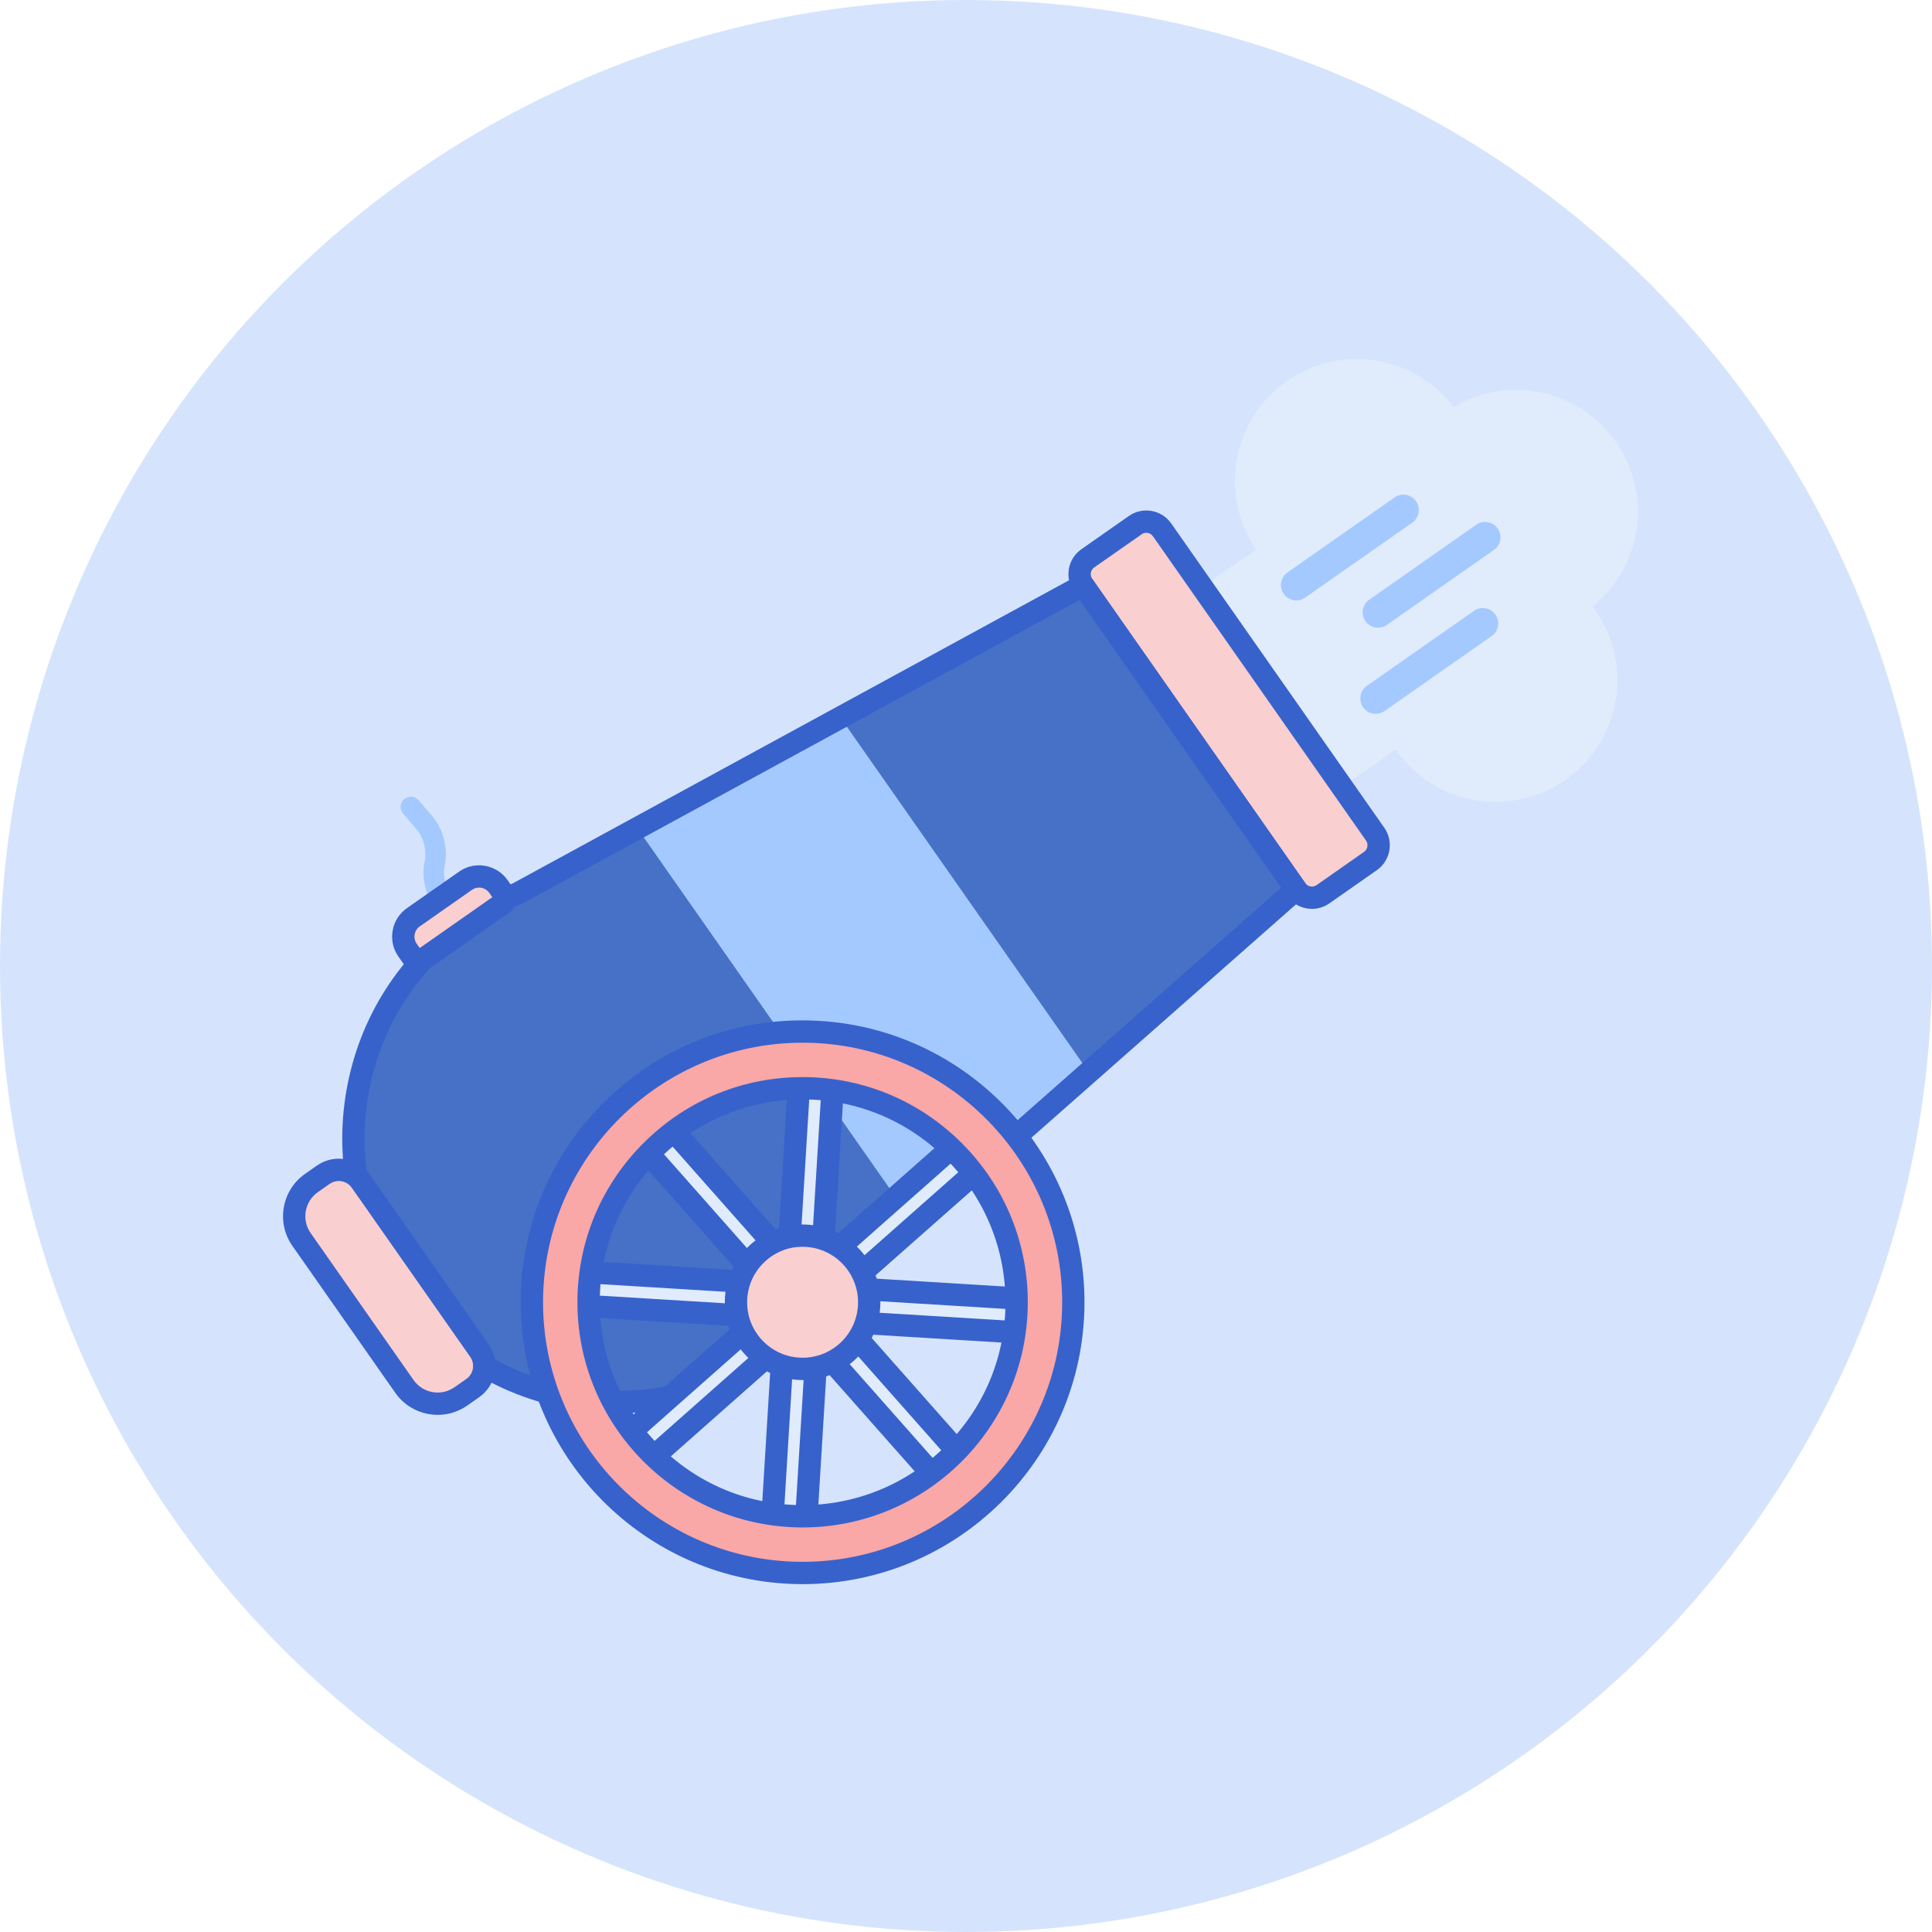
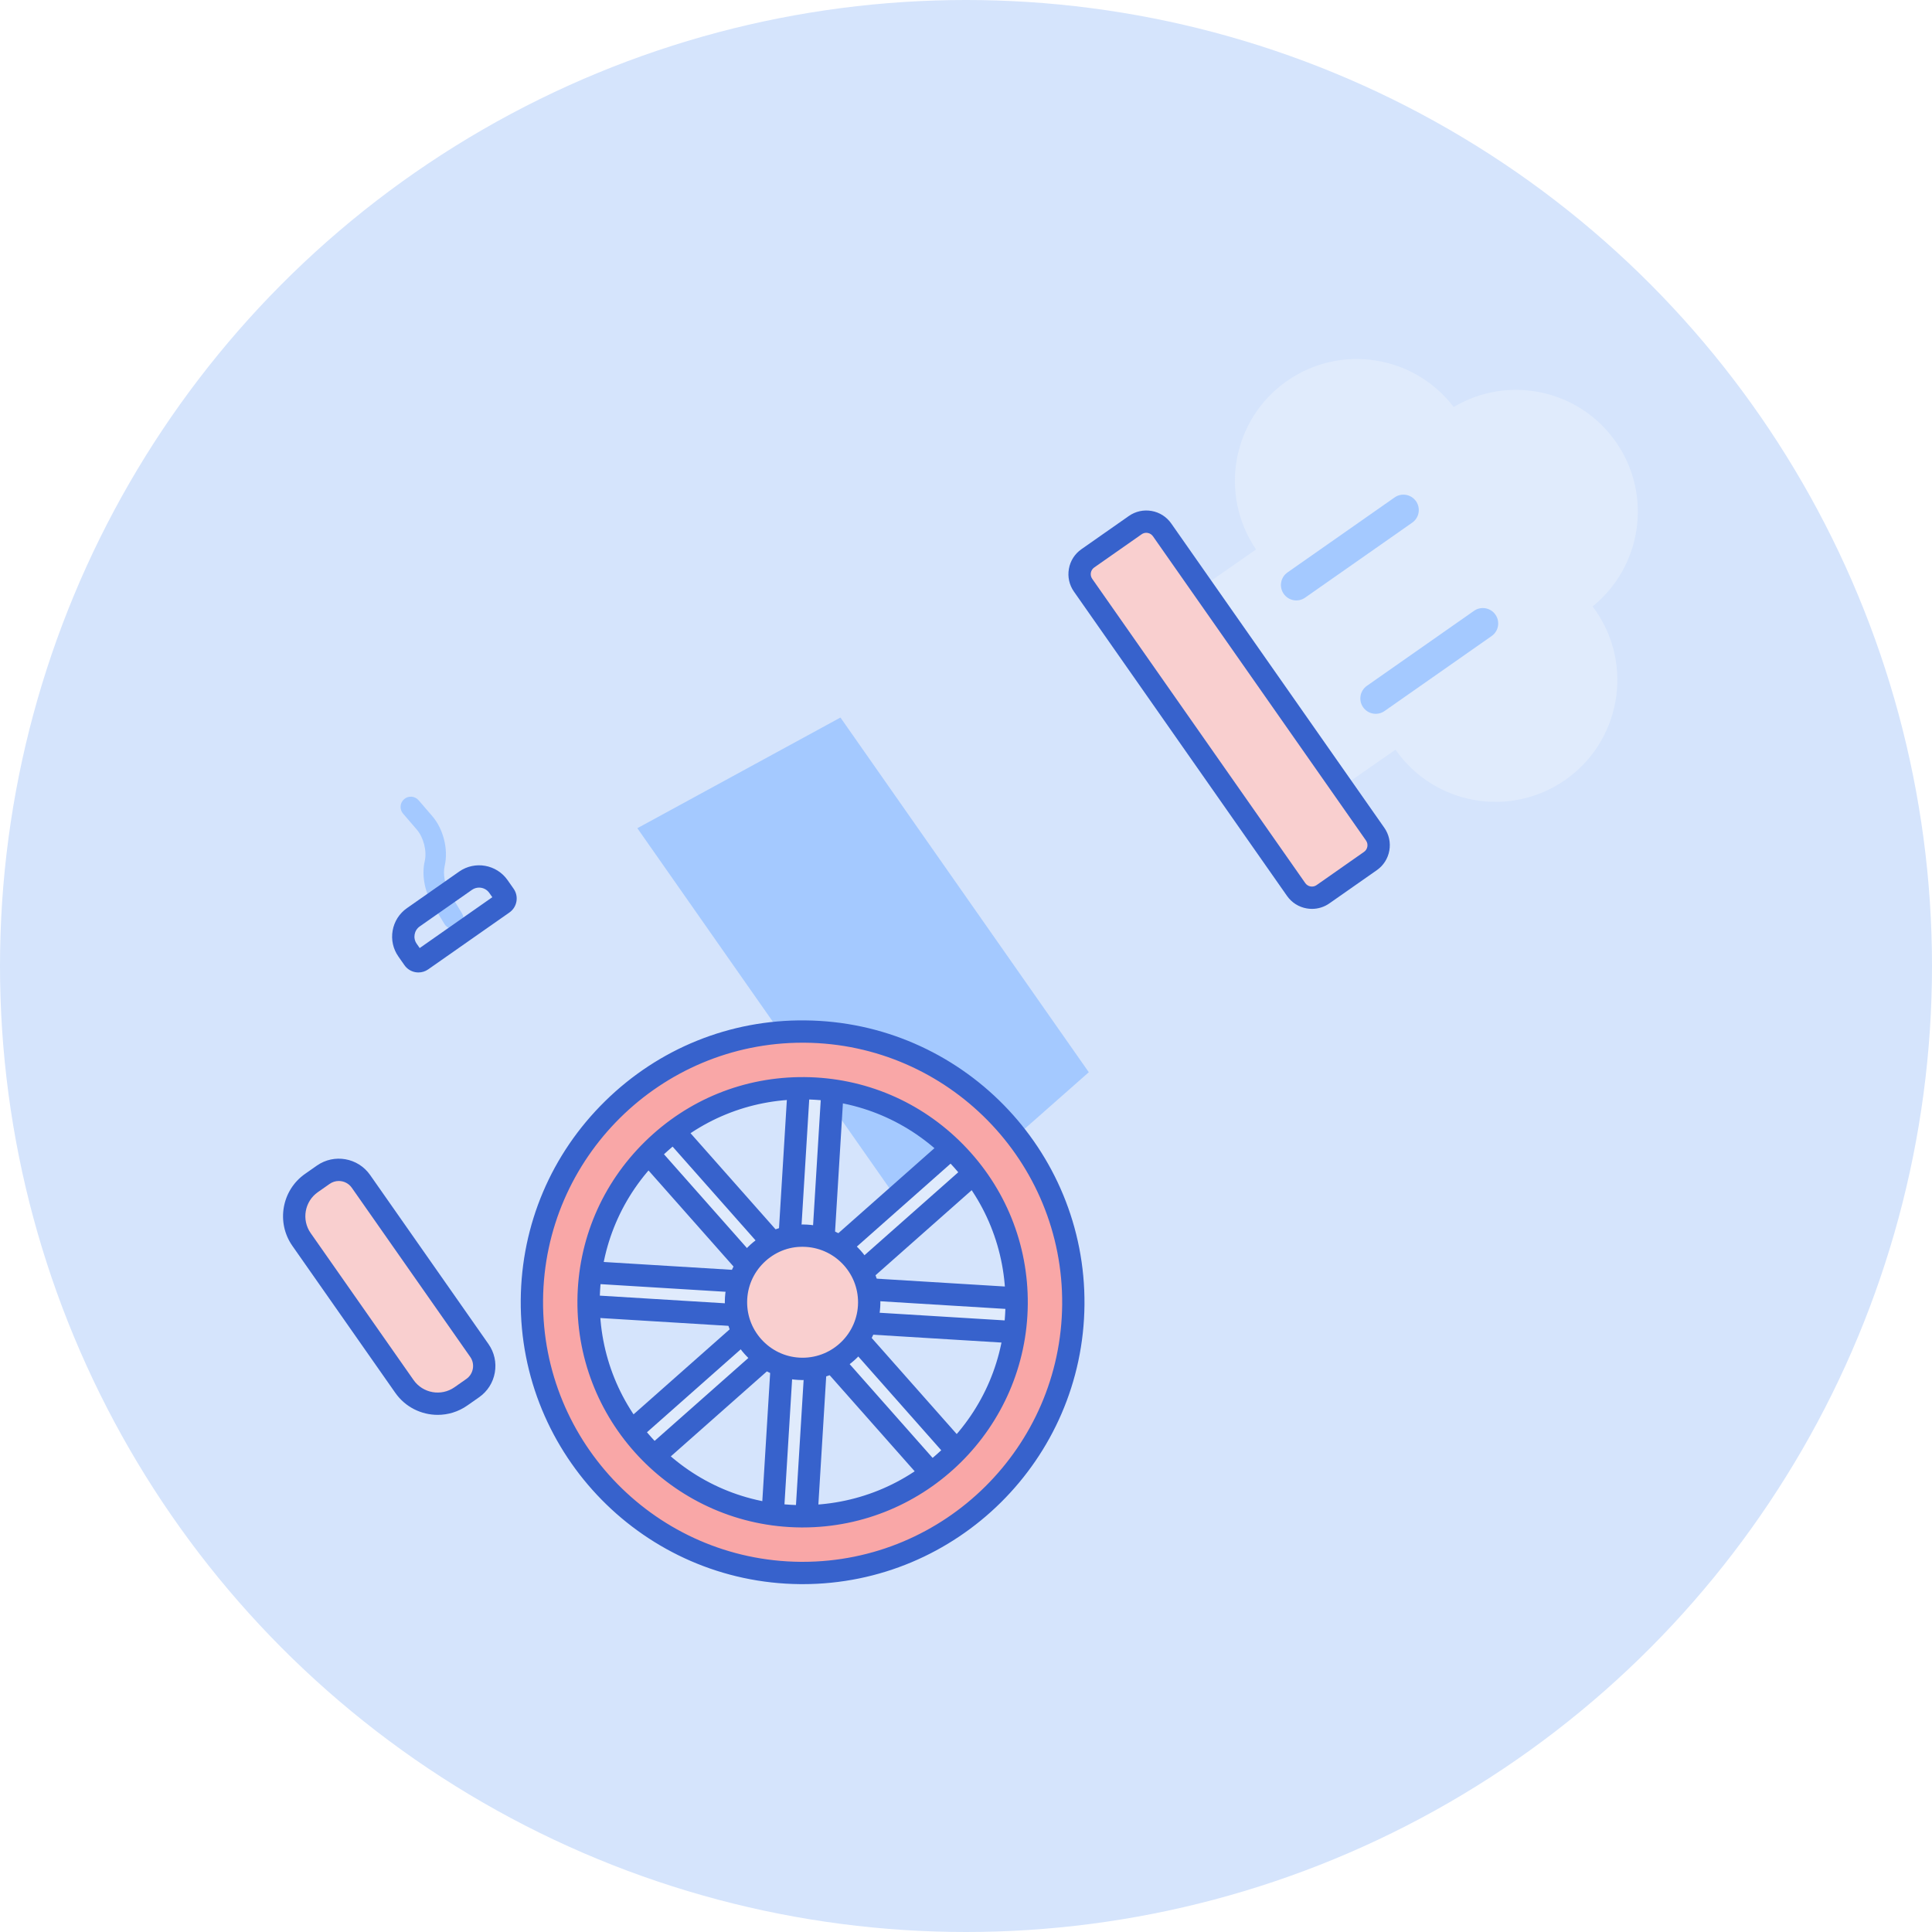
<svg xmlns="http://www.w3.org/2000/svg" width="230" height="230" viewBox="0 0 230 230" fill="none">
  <circle cx="115" cy="115" r="115" fill="#D5E4FC" />
-   <path d="M154.295 105.882L141.62 87.779L128.945 69.677L61.637 106.355C59.512 107.225 57.449 108.333 55.489 109.705C41.264 119.665 37.807 139.271 47.767 153.496C57.727 167.721 77.333 171.178 91.558 161.217C93.518 159.846 95.265 158.285 96.809 156.586L154.295 105.882Z" fill="#4671C6" />
  <path d="M75.875 98.596L108.969 145.86L129.619 127.646L100.053 85.421L75.875 98.596Z" fill="#A4C9FF" />
  <path d="M189.594 72.194C195.465 67.454 196.756 58.913 192.377 52.626C187.997 46.339 179.536 44.59 173.056 48.456C168.374 42.304 159.63 40.883 153.227 45.344C146.696 49.895 145.061 58.848 149.531 65.41L142.385 70.389L158.988 94.222L166.131 89.245C170.711 95.819 179.752 97.435 186.326 92.856C192.9 88.276 194.517 79.234 189.937 72.661C189.826 72.501 189.71 72.347 189.594 72.194Z" fill="#E0EBFC" />
  <path d="M163.146 102.502L157.5 106.456C156.461 107.183 155.029 106.93 154.301 105.891L128.937 69.668C128.209 68.629 128.462 67.196 129.502 66.468L135.147 62.515C136.186 61.787 137.618 62.04 138.346 63.08L163.71 99.303C164.438 100.343 164.185 101.775 163.146 102.502Z" fill="#F9CFCF" />
-   <path d="M73.593 168.24C71.681 168.24 69.755 168.073 67.833 167.733C59.213 166.213 51.7 161.427 46.679 154.257C41.658 147.087 39.731 138.39 41.251 129.769C42.771 121.149 47.556 113.637 54.727 108.616C56.689 107.242 58.82 106.078 61.064 105.153L128.308 68.511C128.901 68.188 129.643 68.361 130.032 68.915L155.382 105.12C155.77 105.674 155.68 106.431 155.173 106.878L97.742 157.534C96.106 159.326 94.283 160.931 92.32 162.305C86.749 166.206 80.255 168.24 73.593 168.24ZM128.536 71.412L62.272 107.521C62.229 107.544 62.184 107.565 62.139 107.583C60.052 108.438 58.071 109.518 56.251 110.793C49.662 115.406 45.264 122.31 43.866 130.232C42.469 138.153 44.241 146.145 48.855 152.734C53.469 159.323 60.372 163.721 68.294 165.118C76.214 166.514 84.207 164.744 90.796 160.129C92.617 158.854 94.309 157.362 95.826 155.692C95.859 155.657 95.894 155.622 95.93 155.59L152.524 105.671L128.536 71.412Z" fill="#3762CC" />
  <path d="M156.191 108.2C155.979 108.2 155.766 108.181 155.554 108.144C154.599 107.976 153.769 107.447 153.214 106.653L127.85 70.43C127.294 69.637 127.081 68.674 127.249 67.721C127.417 66.768 127.947 65.936 128.741 65.381L134.385 61.429C135.178 60.874 136.14 60.661 137.094 60.828C138.048 60.996 138.879 61.526 139.434 62.319L164.798 98.542C165.353 99.335 165.566 100.298 165.398 101.251C165.23 102.205 164.7 103.036 163.908 103.591L158.262 107.544C157.647 107.975 156.928 108.2 156.191 108.2ZM136.462 63.428C136.265 63.428 136.073 63.489 135.909 63.604L130.264 67.557C130.051 67.706 129.91 67.927 129.864 68.182C129.82 68.437 129.877 68.694 130.025 68.907L155.389 105.13C155.538 105.342 155.76 105.483 156.014 105.529C156.271 105.574 156.526 105.517 156.738 105.368L162.383 101.415H162.384C162.821 101.109 162.927 100.503 162.621 100.065L137.257 63.842C137.108 63.63 136.886 63.489 136.632 63.444C136.575 63.433 136.518 63.428 136.462 63.428Z" fill="#3762CC" />
  <path d="M54.059 110.581C53.612 110.619 53.16 110.408 52.911 109.998L51.462 107.61C50.534 106.08 50.189 104.126 50.564 102.51C50.84 101.317 50.431 99.702 49.614 98.753L47.984 96.861C47.543 96.351 47.6 95.58 48.111 95.139C48.62 94.699 49.392 94.756 49.833 95.267L51.463 97.159C52.784 98.691 53.392 101.119 52.942 103.062C52.712 104.049 52.957 105.368 53.549 106.343L54.998 108.731C55.347 109.308 55.164 110.058 54.587 110.408C54.421 110.509 54.24 110.566 54.059 110.581Z" fill="#A4C9FF" />
-   <path d="M59.883 107.541L50.213 114.312C49.896 114.535 49.458 114.458 49.235 114.139L48.516 113.113C47.626 111.842 47.935 110.091 49.206 109.201L55.424 104.847C56.695 103.957 58.447 104.265 59.336 105.536L60.056 106.563C60.278 106.881 60.2 107.319 59.883 107.541Z" fill="#F9CFCF" />
  <path d="M49.816 115.768C49.697 115.768 49.578 115.757 49.458 115.737C48.924 115.642 48.459 115.345 48.148 114.901L47.429 113.874C46.795 112.969 46.552 111.872 46.744 110.783C46.936 109.695 47.54 108.747 48.445 108.113L54.663 103.759C56.531 102.451 59.116 102.906 60.425 104.775L61.144 105.801C61.455 106.246 61.574 106.784 61.48 107.319C61.386 107.853 61.089 108.318 60.645 108.63L50.975 115.401C50.63 115.642 50.228 115.768 49.816 115.768ZM57.034 105.667C56.741 105.667 56.445 105.754 56.187 105.934L49.968 110.289C49.3 110.757 49.136 111.682 49.605 112.35L49.964 112.864L58.608 106.811L58.249 106.297C57.962 105.887 57.502 105.667 57.034 105.667Z" fill="#3762CC" />
-   <path d="M56.276 165.25L54.867 166.236C52.684 167.765 49.675 167.234 48.147 165.051L35.895 147.554C34.366 145.37 34.897 142.361 37.08 140.833L38.488 139.847C39.944 138.827 41.95 139.181 42.969 140.637L57.066 160.769C58.086 162.225 57.732 164.232 56.276 165.25Z" fill="#F9CFCF" />
+   <path d="M56.276 165.25L54.867 166.236C52.684 167.765 49.675 167.234 48.147 165.051L35.895 147.554C34.366 145.37 34.897 142.361 37.08 140.833L38.488 139.847C39.944 138.827 41.95 139.181 42.969 140.637C58.086 162.225 57.732 164.232 56.276 165.25Z" fill="#F9CFCF" />
  <path d="M52.108 168.436C50.167 168.436 48.254 167.521 47.059 165.814L34.806 148.316C32.86 145.536 33.538 141.691 36.317 139.745L37.726 138.759C39.779 137.321 42.619 137.822 44.057 139.875L58.154 160.008C58.851 161.002 59.118 162.208 58.907 163.404C58.697 164.6 58.032 165.642 57.038 166.338L55.629 167.324C54.557 168.075 53.327 168.436 52.108 168.436ZM40.331 140.594C39.957 140.594 39.58 140.705 39.25 140.935L37.841 141.921C36.261 143.027 35.876 145.213 36.982 146.793L49.234 164.29C50.341 165.87 52.526 166.255 54.106 165.149L55.514 164.163C55.928 163.873 56.204 163.44 56.291 162.943C56.379 162.446 56.267 161.945 55.978 161.532L41.881 141.399C41.514 140.875 40.927 140.594 40.331 140.594Z" fill="#3762CC" />
  <path d="M168.124 62.219L155.374 71.147C154.545 71.727 153.403 71.525 152.824 70.697C152.243 69.868 152.445 68.727 153.273 68.147L166.023 59.219C166.851 58.639 167.993 58.84 168.573 59.668C169.154 60.497 168.952 61.639 168.124 62.219Z" fill="#A4C9FF" />
-   <path d="M177.85 65.468L165.1 74.395C164.272 74.976 163.13 74.774 162.55 73.946C161.97 73.117 162.172 71.975 163 71.396L175.75 62.468C176.578 61.888 177.72 62.09 178.3 62.918C178.88 63.746 178.678 64.888 177.85 65.468Z" fill="#A4C9FF" />
  <path d="M177.577 75.719L164.827 84.646C163.998 85.227 162.856 85.025 162.277 84.197C161.696 83.368 161.898 82.227 162.726 81.647L175.476 72.719C176.305 72.139 177.447 72.341 178.026 73.169C178.607 73.997 178.405 75.139 177.577 75.719Z" fill="#A4C9FF" />
  <path d="M95.98 163.408C100.36 163.408 103.911 159.857 103.911 155.477C103.911 151.097 100.36 147.546 95.98 147.546C91.6 147.546 88.049 151.097 88.049 155.477C88.049 159.857 91.6 163.408 95.98 163.408Z" fill="#F9CFCF" />
  <path d="M93.87 182.473C92.759 182.406 91.914 181.45 91.982 180.34L95.094 129.477C95.161 128.366 96.117 127.521 97.227 127.589C98.338 127.658 99.183 128.613 99.114 129.723L96.003 180.586C95.936 181.696 94.98 182.542 93.87 182.473Z" fill="#E0EBFC" />
  <path d="M120.859 158.598L69.995 155.487C68.884 155.419 68.039 154.463 68.107 153.353C68.175 152.243 69.131 151.397 70.241 151.466L121.105 154.577C122.215 154.645 123.061 155.6 122.992 156.71C122.924 157.82 121.969 158.665 120.859 158.598Z" fill="#E0EBFC" />
  <path d="M112.31 176.125C111.795 176.094 111.293 175.866 110.924 175.449L77.158 137.283C76.421 136.45 76.499 135.177 77.332 134.44C78.165 133.703 79.439 133.78 80.175 134.614L113.941 172.779C114.678 173.613 114.601 174.886 113.767 175.623C113.351 175.992 112.824 176.156 112.31 176.125Z" fill="#E0EBFC" />
  <path d="M76.342 173.925C75.828 173.894 75.325 173.666 74.957 173.249C74.22 172.416 74.297 171.143 75.131 170.405L113.297 136.639C114.13 135.902 115.402 135.98 116.139 136.813C116.877 137.647 116.799 138.92 115.965 139.657L77.8 173.423C77.383 173.792 76.857 173.957 76.342 173.925Z" fill="#E0EBFC" />
  <path d="M93.994 183.806C93.926 183.806 93.858 183.804 93.788 183.799C92.897 183.744 92.081 183.346 91.49 182.678C90.898 182.01 90.602 181.15 90.657 180.259L93.768 129.396C93.88 127.557 95.46 126.152 97.308 126.264C98.199 126.318 99.016 126.717 99.607 127.385C100.199 128.054 100.494 128.913 100.44 129.805L97.329 180.668C97.221 182.438 95.746 183.806 93.994 183.806ZM97.103 128.913C96.744 128.913 96.441 129.194 96.418 129.558L93.307 180.421C93.296 180.604 93.357 180.781 93.478 180.918C93.599 181.055 93.767 181.137 93.95 181.148C94.321 181.164 94.654 180.883 94.677 180.505L97.788 129.642C97.799 129.459 97.738 129.283 97.618 129.145C97.496 129.008 97.328 128.926 97.145 128.915C97.131 128.914 97.117 128.913 97.103 128.913Z" fill="#3762CC" />
  <path d="M120.986 159.93C120.917 159.93 120.846 159.928 120.777 159.923L69.913 156.812C68.074 156.699 66.669 155.111 66.782 153.272C66.836 152.381 67.235 151.565 67.903 150.973C68.571 150.381 69.427 150.081 70.322 150.14L121.185 153.251C123.025 153.364 124.43 154.952 124.317 156.791C124.263 157.683 123.865 158.499 123.197 159.091C122.579 159.636 121.801 159.93 120.986 159.93ZM70.116 152.79C69.949 152.79 69.789 152.85 69.662 152.963C69.525 153.084 69.443 153.251 69.432 153.434C69.409 153.811 69.698 154.138 70.076 154.161L120.939 157.272C121.126 157.28 121.299 157.222 121.436 157.102C121.573 156.98 121.655 156.812 121.667 156.629C121.689 156.252 121.401 155.926 121.023 155.903L70.159 152.792C70.145 152.791 70.13 152.79 70.116 152.79Z" fill="#3762CC" />
  <path d="M112.437 177.457C112.368 177.457 112.298 177.455 112.229 177.451C111.337 177.396 110.521 176.998 109.93 176.33L76.163 138.164C75.572 137.495 75.276 136.637 75.331 135.745C75.385 134.854 75.784 134.037 76.452 133.446C77.12 132.855 77.978 132.561 78.871 132.613C79.762 132.667 80.579 133.066 81.17 133.734L114.936 171.9C115.528 172.568 115.823 173.427 115.769 174.319C115.714 175.21 115.316 176.027 114.647 176.618C114.031 177.163 113.253 177.457 112.437 177.457ZM78.665 135.263C78.498 135.263 78.338 135.323 78.212 135.435C78.074 135.557 77.992 135.725 77.981 135.907C77.97 136.09 78.031 136.267 78.153 136.404L111.919 174.57C112.041 174.707 112.208 174.789 112.391 174.8C112.571 174.809 112.75 174.751 112.887 174.629C113.025 174.507 113.106 174.34 113.118 174.157C113.129 173.975 113.068 173.798 112.946 173.661L79.18 135.495C79.059 135.358 78.891 135.276 78.709 135.265C78.694 135.263 78.68 135.263 78.665 135.263Z" fill="#3762CC" />
  <path d="M76.472 175.257C76.403 175.257 76.333 175.255 76.263 175.25C75.372 175.196 74.556 174.798 73.964 174.13C73.372 173.461 73.077 172.602 73.131 171.71C73.186 170.819 73.584 170.002 74.253 169.411L112.419 135.645C113.799 134.425 115.914 134.555 117.136 135.933C117.728 136.603 118.024 137.461 117.97 138.353C117.915 139.244 117.517 140.061 116.849 140.652L78.683 174.418C78.065 174.963 77.288 175.257 76.472 175.257ZM114.631 137.463C114.469 137.463 114.307 137.52 114.176 137.635L76.011 171.401C75.874 171.522 75.792 171.69 75.781 171.872C75.77 172.055 75.831 172.232 75.952 172.369C76.074 172.507 76.241 172.588 76.424 172.6C76.529 172.604 76.735 172.592 76.92 172.429L115.086 138.663C115.224 138.541 115.305 138.374 115.317 138.191C115.328 138.009 115.267 137.832 115.145 137.694C115.01 137.541 114.821 137.463 114.631 137.463Z" fill="#3762CC" />
  <path d="M95.83 122.804C78.031 122.649 63.477 136.951 63.322 154.75C63.166 172.549 77.469 187.103 95.268 187.259C113.066 187.414 127.621 173.112 127.776 155.313C127.932 137.514 113.629 122.96 95.83 122.804ZM95.327 180.51C81.278 180.387 69.948 168.858 70.071 154.809C70.194 140.76 81.723 129.431 95.772 129.554C109.821 129.676 121.15 141.205 121.027 155.254C120.904 169.303 109.376 180.633 95.327 180.51Z" fill="#F9A7A7" />
  <path d="M95.553 188.588C95.454 188.588 95.355 188.588 95.256 188.587C76.754 188.425 61.831 173.241 61.993 154.738C62.072 145.775 65.636 137.379 72.029 131.097C78.422 124.814 86.894 121.382 95.842 121.476C114.344 121.637 129.266 136.822 129.104 155.325C128.944 173.728 113.921 188.588 95.553 188.588ZM95.545 124.131C78.63 124.131 64.798 137.814 64.65 154.761C64.502 171.799 78.242 185.782 95.28 185.931C95.371 185.931 95.464 185.932 95.554 185.932C112.469 185.933 126.301 172.249 126.449 155.301C126.597 138.264 112.857 124.281 95.819 124.132C95.728 124.132 95.635 124.131 95.545 124.131ZM95.553 181.839C95.474 181.839 95.394 181.839 95.315 181.838C80.534 181.709 68.614 169.579 68.742 154.798C68.805 147.649 71.655 140.944 76.768 135.92C81.88 130.896 88.61 128.163 95.782 128.226C102.932 128.288 109.636 131.138 114.66 136.251C119.685 141.363 122.417 148.116 122.355 155.266C122.227 169.967 110.226 181.839 95.553 181.839ZM95.544 130.881C89.183 130.881 83.185 133.338 78.63 137.815C74.023 142.342 71.455 148.381 71.399 154.821C71.343 161.261 73.805 167.344 78.331 171.951C82.858 176.557 88.898 179.125 95.338 179.182C101.754 179.231 107.862 176.776 112.468 172.249C117.075 167.722 119.643 161.682 119.699 155.242C119.756 148.802 117.293 142.719 112.766 138.113C108.239 133.506 102.2 130.938 95.76 130.882C95.688 130.881 95.616 130.881 95.544 130.881Z" fill="#3762CC" />
  <path d="M95.548 162.963C99.928 162.963 103.479 159.412 103.479 155.032C103.479 150.652 99.928 147.101 95.548 147.101C91.168 147.101 87.617 150.652 87.617 155.032C87.617 159.412 91.168 162.963 95.548 162.963Z" fill="#F9CFCF" />
  <path d="M95.549 164.291C95.521 164.291 95.494 164.291 95.467 164.291C92.997 164.269 90.681 163.285 88.946 161.519C87.211 159.753 86.267 157.421 86.289 154.951C86.334 149.874 90.479 145.773 95.546 145.773C95.574 145.773 95.601 145.773 95.629 145.773C100.733 145.818 104.851 150.008 104.806 155.113C104.762 160.19 100.616 164.291 95.549 164.291ZM95.49 161.634C95.509 161.634 95.528 161.634 95.548 161.634C99.162 161.634 102.118 158.71 102.149 155.089C102.181 151.449 99.245 148.461 95.605 148.429C93.862 148.394 92.182 149.086 90.922 150.324C89.663 151.562 88.96 153.213 88.945 154.973C88.93 156.733 89.603 158.397 90.84 159.656C92.079 160.917 93.73 161.619 95.49 161.634Z" fill="#3762CC" />
</svg>